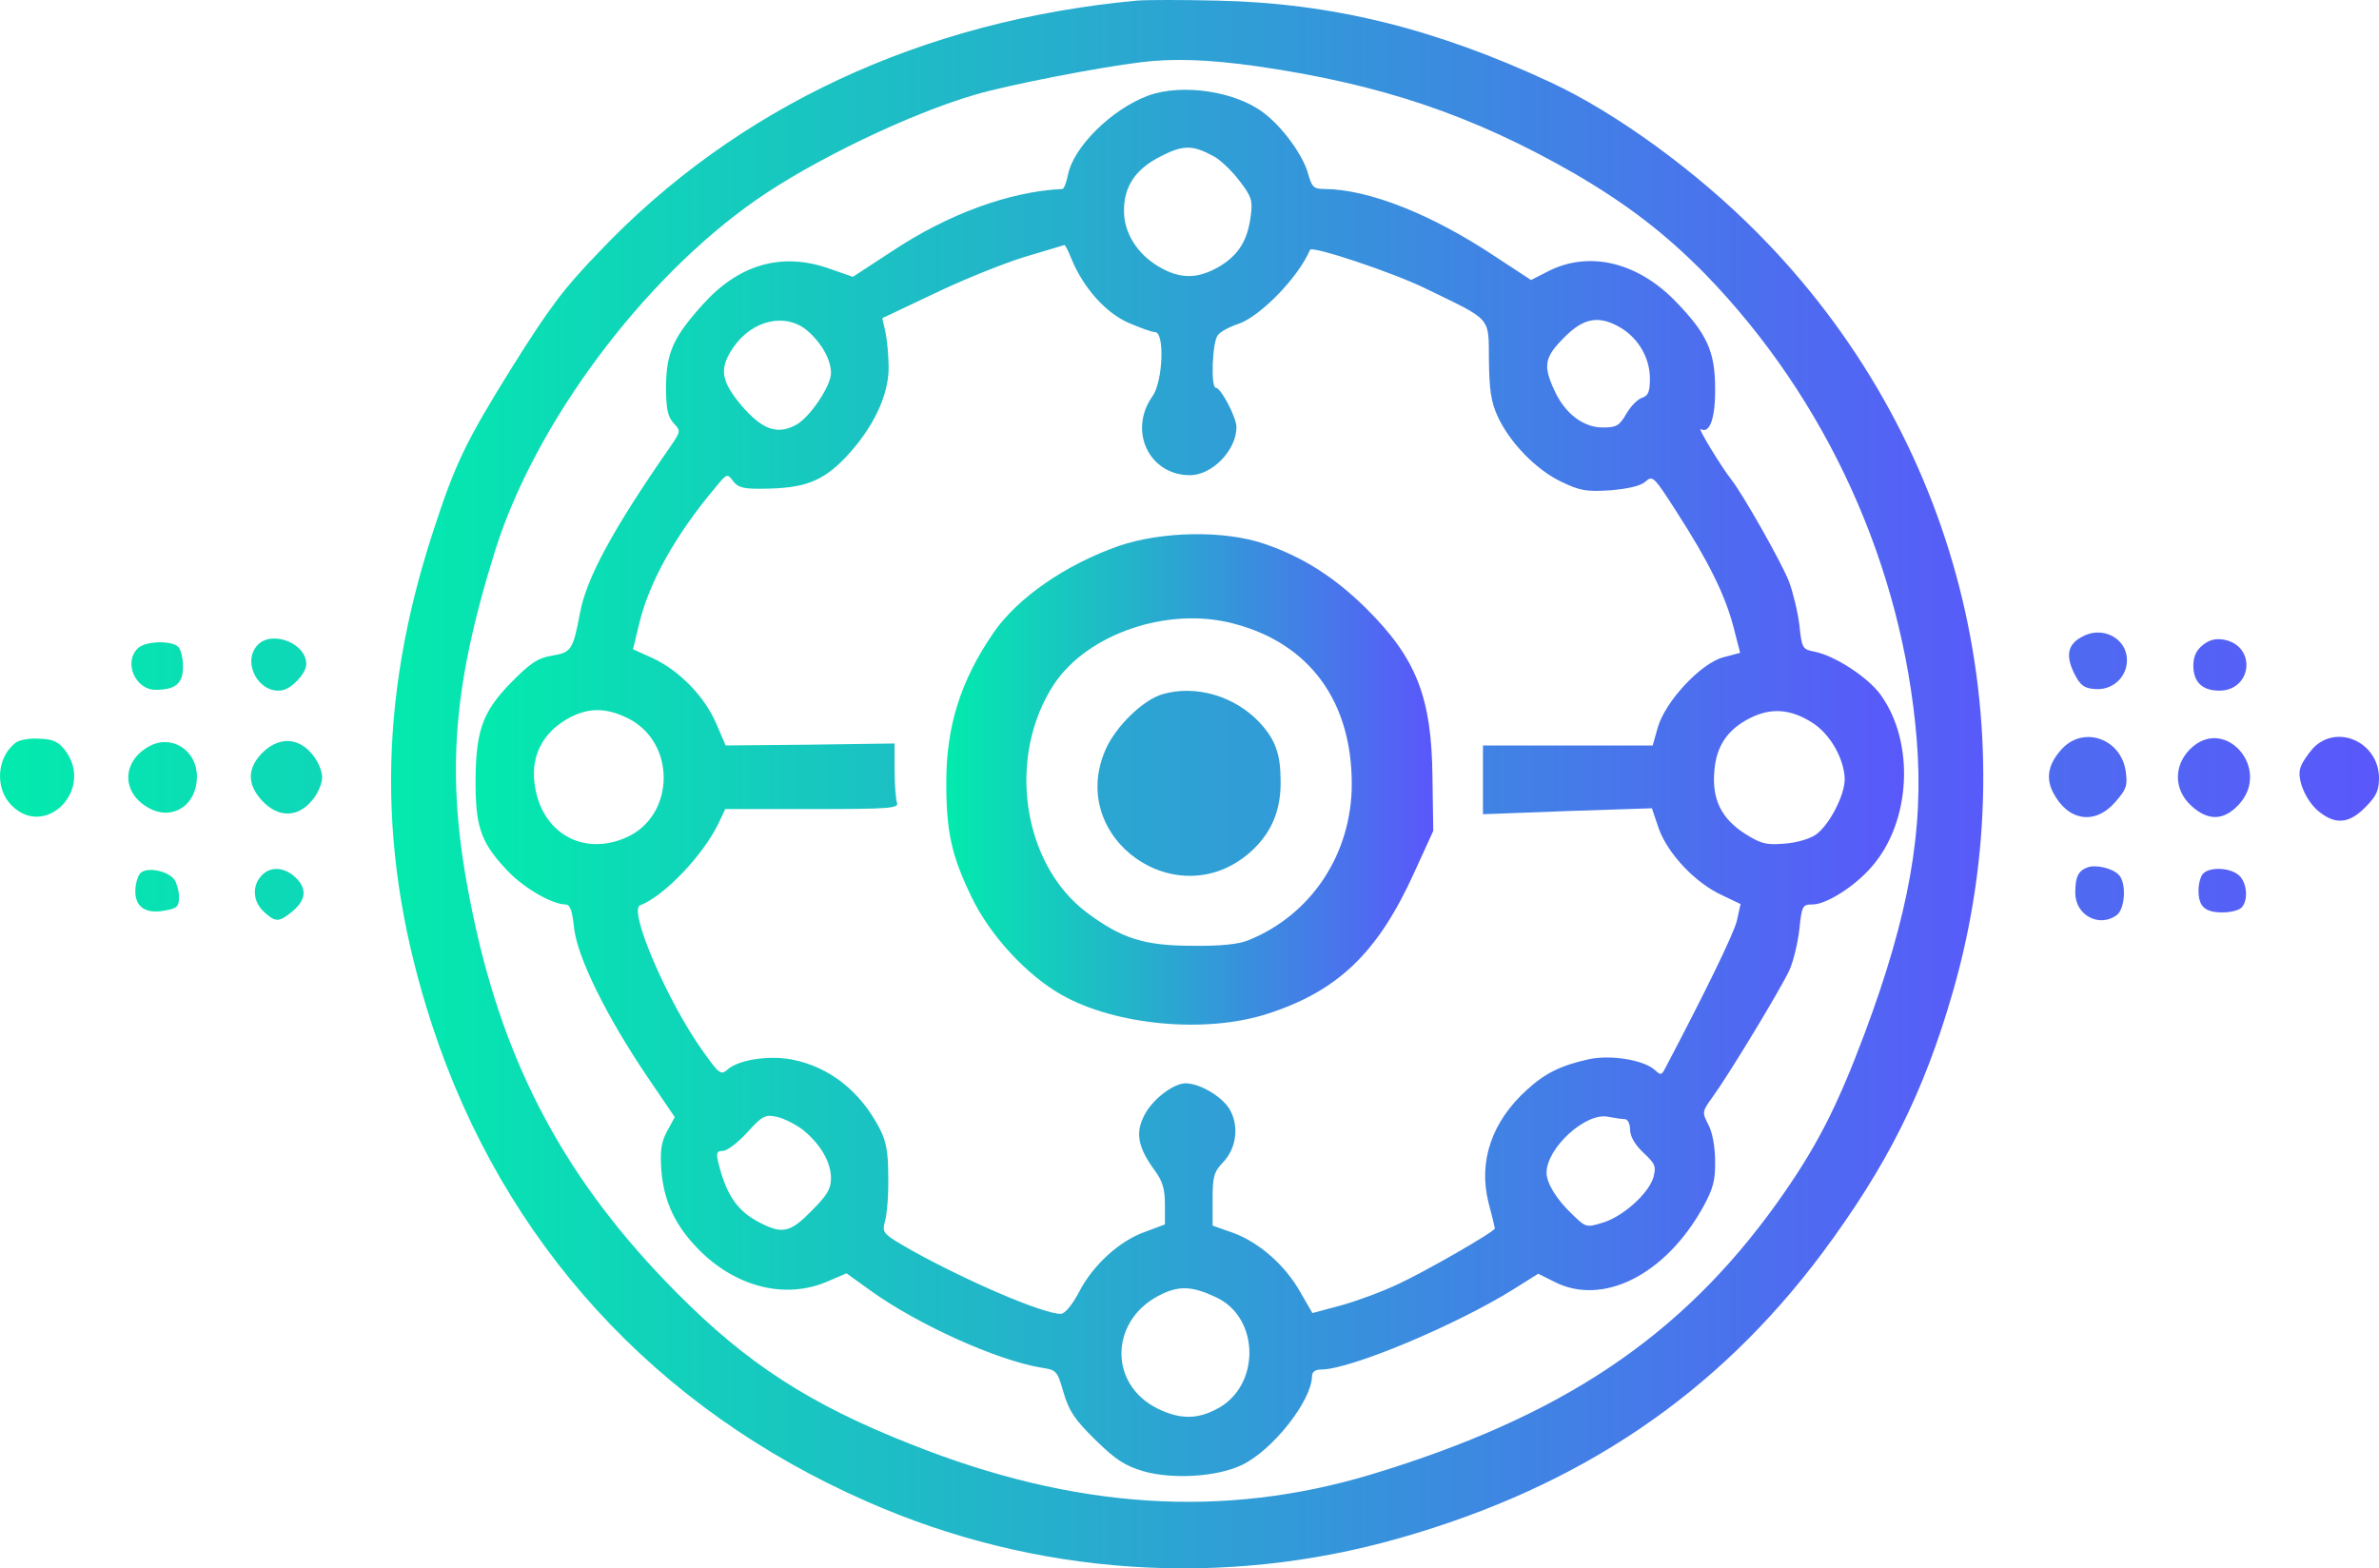
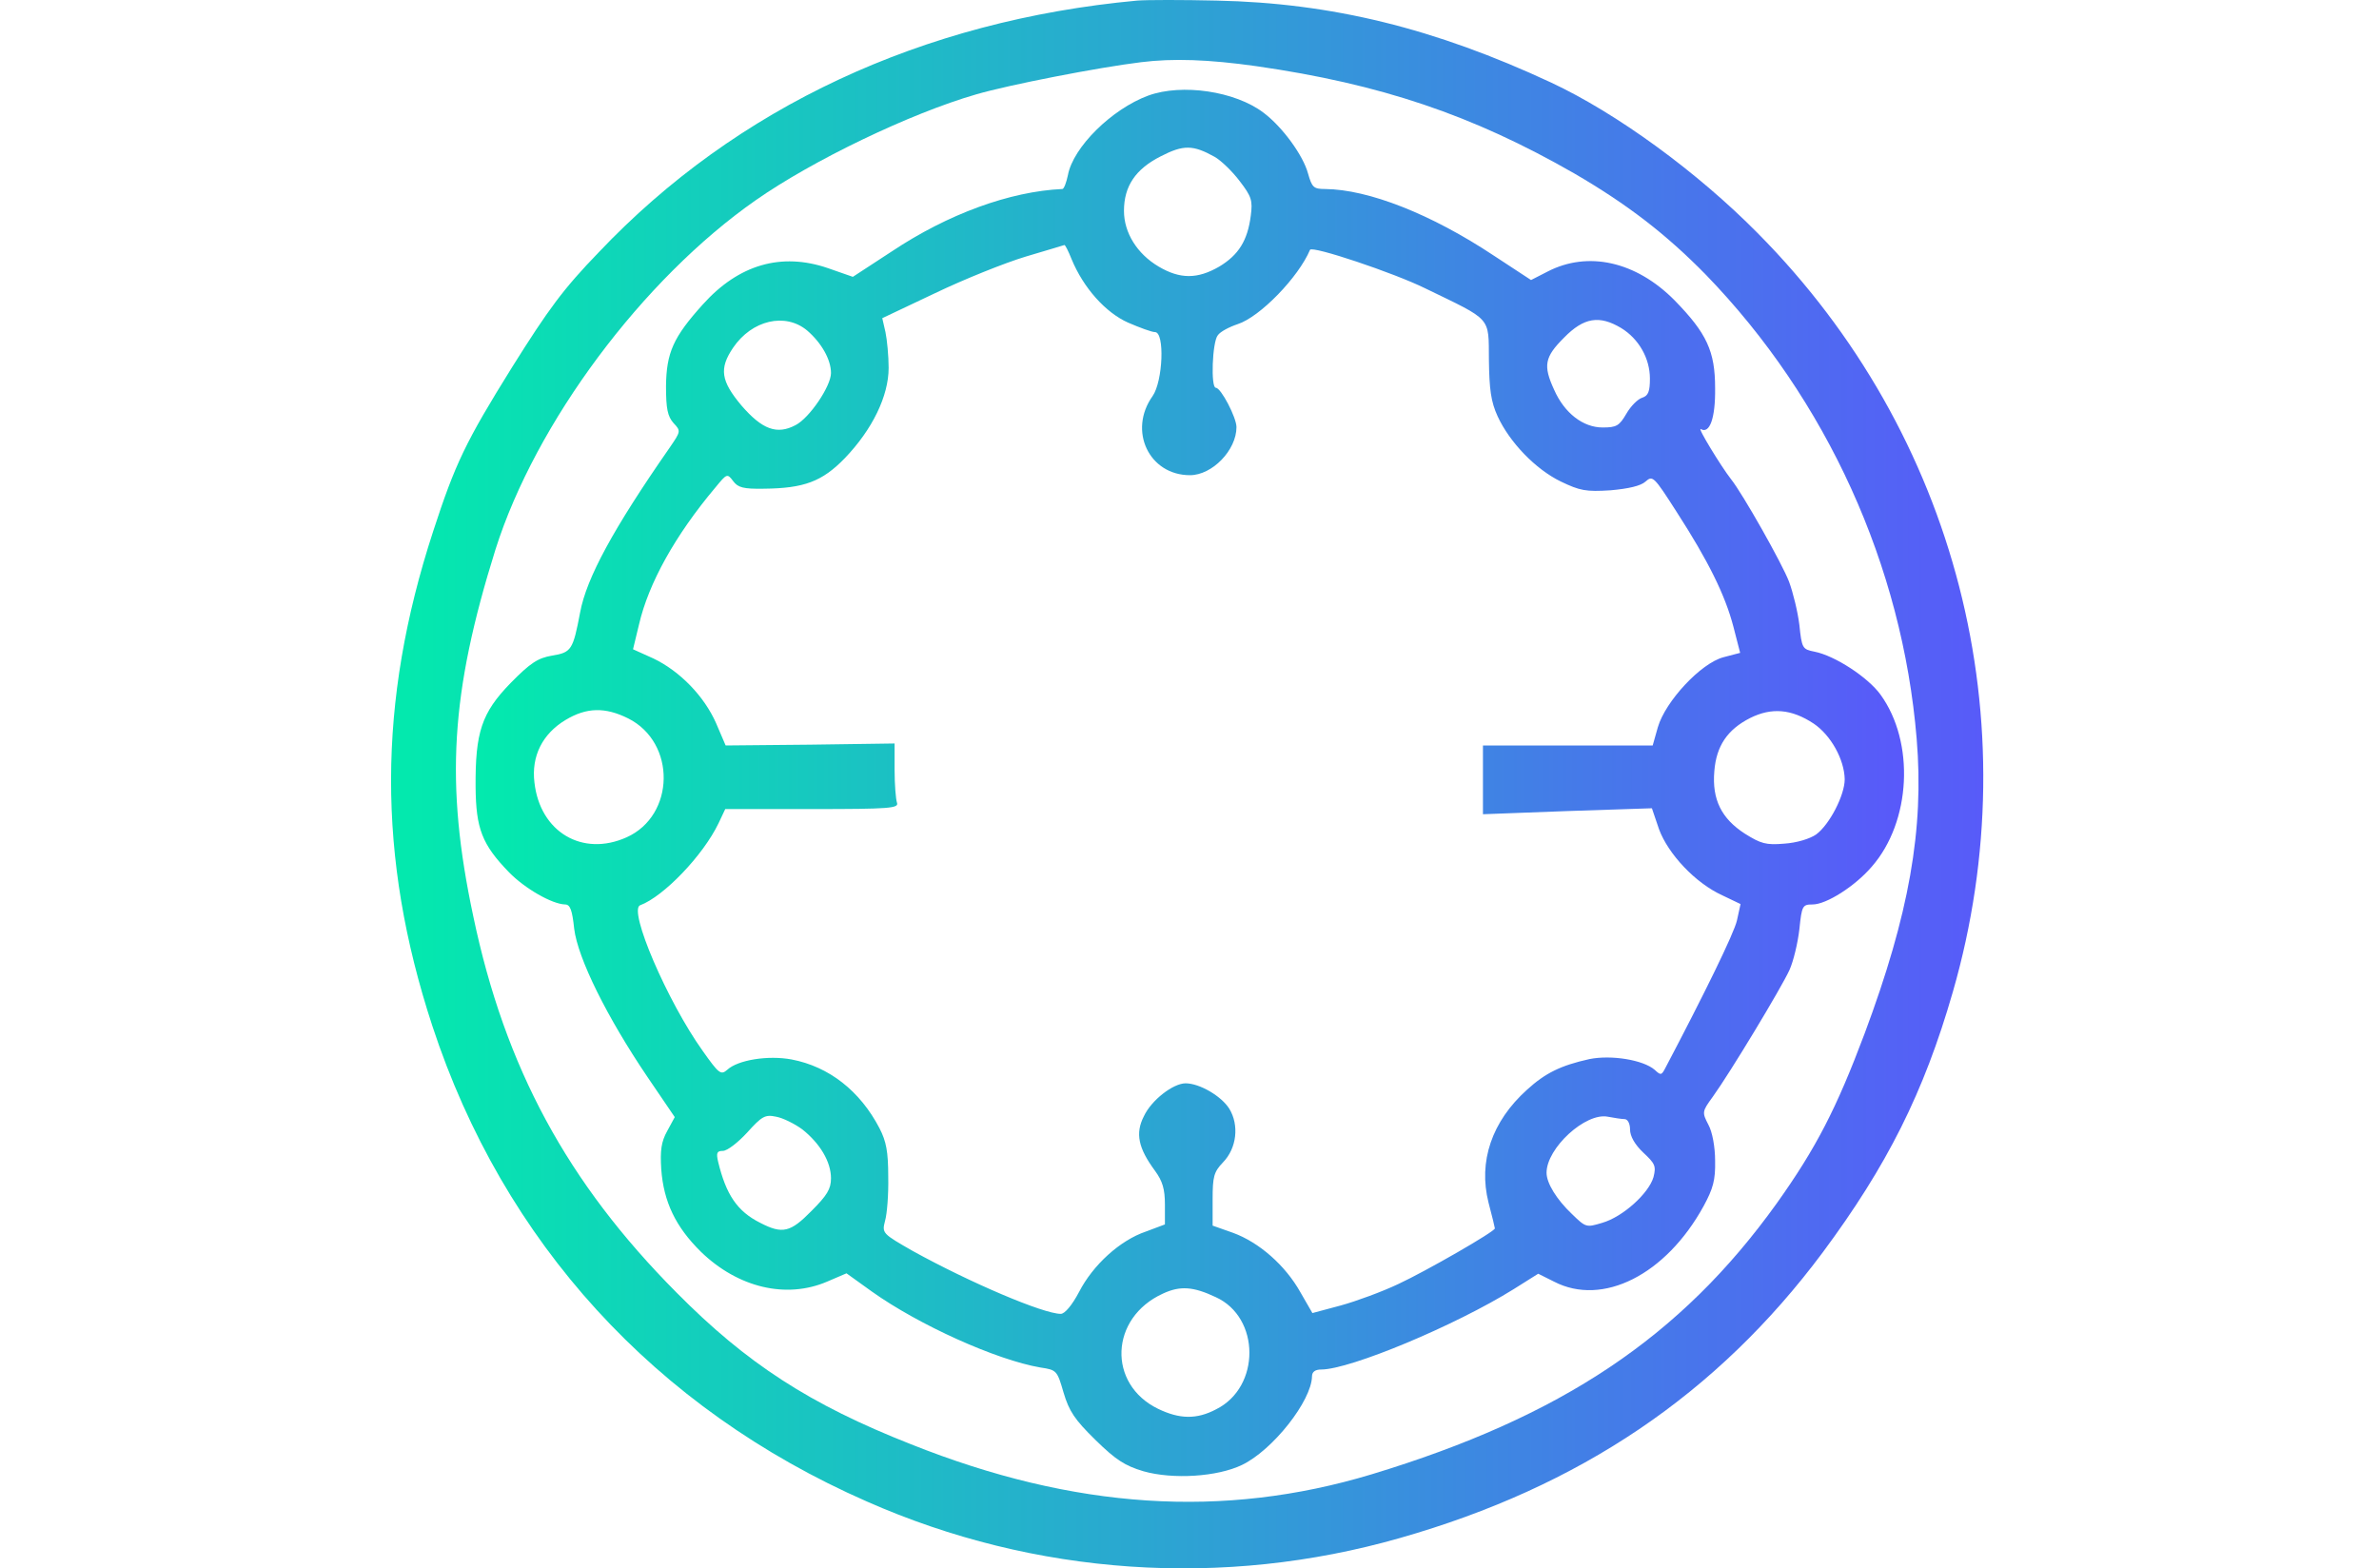
<svg xmlns="http://www.w3.org/2000/svg" viewBox="213.964 226.45 598.436 394.584" width="598.436" height="394.584">
  <linearGradient id="a" x1="0%" y1="0%" x2="100%" y2="0%">
    <stop offset="0%" stop-color="#02ebad" />
    <stop offset="100%" stop-color="#5a57fb" />
  </linearGradient>
  <g fill="url(#a)">
    <path d="M500 226.6c-54 5-100.8 26.8-135.4 63.3-9 9.3-12.7 14.4-21.8 28.9-11.7 18.8-14.3 24.2-19.9 41.4-14 42.9-14.1 81.9-.2 124.3 17.9 54.5 56 96.3 109.3 119.7 42.3 18.7 89.7 21.9 134.1 9.2 45.3-12.9 79.8-36.2 106.4-71.9 16.1-21.7 25.4-40.1 32.7-65.5 19.6-68 1-140.4-49.1-190.9-15.2-15.4-35.5-30.2-52-37.9-29.2-13.6-55.1-20-84.1-20.6-8.5-.2-17.5-.2-20 0m30 16.5c31.3 4.5 54.4 12.3 80 27 13.4 7.8 23.1 15.3 33.1 25.5 30.4 31.4 49.4 73.2 53 116.7 1.9 22.8-1.9 44.2-13.1 74.2-7.1 18.9-12.2 28.8-22.1 42.7-24.1 33.6-54.1 53.7-102 68.2-37.2 11.2-74.7 8.8-115.8-7.6-25.4-10-41.3-20.3-59-38.2-27.4-27.6-43.1-56.5-51.1-94.7-7.1-33.4-5.7-56.1 5.6-92.2 10.1-31.9 37-68 65.5-87.9 14.3-10 38.8-21.8 55.4-26.6 8.2-2.4 30.8-6.8 41.5-8.1 8-1 17-.7 29 1" />
    <path d="M502.8 250.5c-9.2 3.4-18.9 13-20.2 20-.4 1.9-1 3.5-1.4 3.5-13.2.6-28.8 6.3-42.9 15.7l-9.8 6.4-6.3-2.2c-11.7-4-22.4-.9-31.4 9.1-7.5 8.3-9.2 12.2-9.3 20.6 0 5.7.4 7.6 1.9 9.3 1.9 2 1.8 2.1-1 6.2-14.2 20.4-20.9 32.8-22.5 41.4-1.8 9.5-2.2 10.1-7.1 10.9-3.5.6-5.4 1.8-10.4 6.9-7.3 7.5-8.9 12.4-8.8 26.2.1 10.4 1.6 14.4 8.4 21.4 4 4.1 10.8 8 14.1 8.1 1.3 0 1.8 1.4 2.3 6.1.9 7.4 8.2 22.2 18.5 37.4l6.8 10-1.9 3.5c-1.5 2.7-1.8 4.9-1.5 9.6.6 8.2 3.6 14.5 10 20.8 9.3 9 21.4 11.9 31.7 7.5l4.9-2.1 6.4 4.6c11.8 8.4 31.3 17.2 42.4 19.1 4.1.6 4.2.8 5.8 6.3 1.4 4.7 2.8 6.8 8 11.9 5.1 5 7.4 6.5 12.1 7.9 7.4 2.1 18.6 1.4 24.8-1.6 7.7-3.7 17.5-16.1 17.6-22.3 0-1.1.8-1.7 2.3-1.7 7.3 0 33.8-11.1 48.4-20.2l6.2-3.9 4 2c12.2 6.3 28.1-1.7 37.6-19 2.4-4.4 3-6.6 2.9-11.4 0-3.5-.7-7.3-1.7-9.1-1.6-3.1-1.6-3.3 1.1-7 4.4-6.1 17.3-27.5 19.3-31.9 1-2.2 2.1-6.8 2.5-10.3.6-5.9.8-6.2 3.3-6.2 3.5 0 10.7-4.6 14.9-9.5 9.9-11.3 10.9-31.3 2.2-43.3-3.2-4.4-11.5-9.8-16.6-10.8-3-.6-3.2-.8-3.8-6.7-.4-3.3-1.6-8.2-2.6-10.9-1.7-4.5-11.7-22.2-14.6-25.8-2.5-3.2-8.6-13.2-7.6-12.6 2.2 1.3 3.7-2.7 3.6-10.3 0-9.3-2.1-13.8-10.2-22.1-9.7-9.8-21.8-12.5-32-7.2l-4.1 2.1-9.3-6.1c-15.8-10.5-31.6-16.7-42.5-16.8-2.9 0-3.3-.4-4.3-3.9-1.2-4.5-6.4-11.7-11.2-15.3-7.1-5.4-20.5-7.4-29-4.3m16.7 15.4c1.6.9 4.5 3.7 6.3 6.1 3 3.9 3.3 4.9 2.8 8.7-.8 6.3-3.1 9.9-7.9 12.8-5.5 3.2-9.9 3.2-15.3 0s-8.7-8.5-8.7-14c0-6.2 2.9-10.5 9.2-13.7 5.8-3 8.2-2.9 13.6.1m-36 25.7c3 7.3 8.6 13.5 14.2 16 3 1.3 6 2.4 6.8 2.4 2.5 0 2 12.4-.6 16.1-6.2 8.7-.9 19.9 9.4 19.9 5.6 0 11.7-6.3 11.7-12.1 0-2.4-3.9-9.9-5.2-9.9s-.9-11.5.5-13.2c.6-.9 2.9-2.1 5-2.8 5.6-1.8 15.3-11.8 18.2-18.7.5-1.1 21.1 5.8 29 9.7 16.9 8.2 15.9 7 16 18 .1 7.4.5 10.5 2.2 14.2 3 6.5 9.5 13.3 15.9 16.4 4.8 2.3 6.3 2.6 12.5 2.2 4.5-.4 7.6-1.1 8.8-2.2 1.8-1.6 2.1-1.3 7.8 7.6 8 12.4 12.2 20.9 14.3 28.9l1.7 6.6-4.2 1.1c-5.7 1.5-14.6 11.1-16.5 17.6l-1.3 4.6H587v17.3l21.3-.8 21.2-.7 1.8 5.3c2.3 6.2 9.1 13.5 15.9 16.6l4.6 2.2-.9 4.1c-.7 3.2-8.2 18.5-18.1 37.3-.9 1.7-1.1 1.7-2.6.3-2.9-2.5-10.9-3.8-16.4-2.7-7.2 1.6-11.1 3.5-15.7 7.7-8.9 8-12.3 18.1-9.7 28.4.9 3.4 1.6 6.3 1.6 6.5 0 .8-17.4 10.8-24.3 14-4 1.9-10.5 4.3-14.5 5.4l-7.1 1.9-3-5.2c-3.8-6.8-10.4-12.6-17-15l-5.1-1.8v-6.6c0-5.7.3-6.9 2.6-9.3 3.5-3.6 4.1-9.4 1.6-13.5-2-3.2-7.5-6.4-11-6.4-3.1 0-8.6 4.2-10.5 8.3-2.2 4.3-1.4 8 2.8 13.7 1.9 2.6 2.5 4.6 2.5 8.5v5l-4.8 1.8c-6.5 2.2-13.3 8.4-16.8 15.2-1.8 3.4-3.6 5.5-4.6 5.5-4.4 0-22.9-7.9-37.2-15.8-7.7-4.4-7.8-4.5-7-7.6.5-1.7.9-6.7.8-11.1 0-6.3-.5-8.9-2.2-12.2-4.9-9.4-12.7-15.5-22.1-17.3-5.9-1.1-13.5.1-16.2 2.6-1.6 1.4-2.1 1-6.2-4.8-8.8-12.3-18.8-35.5-15.7-36.6 5.9-2.2 15.8-12.5 19.7-20.6l1.7-3.6h21.9c19.6 0 21.8-.2 21.3-1.6-.3-.9-.6-4.6-.6-8.2v-6.7l-21.2.3-21.3.2-2.4-5.6c-3-6.8-9.1-13.1-15.8-16.3l-5.1-2.3 1.5-6.2c2.4-10.4 9.1-22.5 19.3-34.6 2.8-3.4 2.9-3.5 4.4-1.5 1.2 1.6 2.5 2 7.8 1.9 10-.1 14.6-1.8 20.3-7.7 6.9-7.2 11-15.6 11-22.7 0-3-.4-7.1-.8-9l-.8-3.5 13.3-6.3c7.3-3.5 17.5-7.6 22.8-9.2 5.2-1.5 9.6-2.9 9.7-2.9.2-.1 1 1.5 1.8 3.5m-66.5 18c3.6 3.1 6 7.3 6 10.7 0 3.3-5.4 11.3-8.9 13.1-4.7 2.5-8.4 1.1-13.6-4.9-5.2-6.2-5.7-9.3-2.1-14.6 4.7-6.9 13.1-8.9 18.6-4.3m204.8-.6c4.4 2.7 7.2 7.6 7.2 12.7 0 3.2-.4 4.3-1.9 4.8-1.1.3-2.9 2.1-4 4-1.8 3.1-2.5 3.5-6 3.5-4.9 0-9.6-3.6-12.2-9.5-2.8-6.1-2.4-8.2 2.5-13.1 5-5.1 8.9-5.7 14.4-2.4M372 407.2c12.1 6.1 11.8 24.4-.4 29.9-11.1 5-21.8-1.3-23.2-13.8-.8-6.6 2-12.2 7.8-15.7 5.3-3.2 10-3.3 15.8-.4m298.2 1.3c4.3 2.9 7.7 9 7.8 14 0 4-3.8 11.4-7.2 13.9-1.6 1.1-4.9 2.1-8 2.3-4.6.4-5.9 0-9.9-2.5-5.9-3.8-8.3-8.6-7.7-15.7.5-6.4 3.3-10.5 9-13.4 5.4-2.7 10.4-2.3 16 1.4M415.8 510.6c4.4 3.5 7.2 8.1 7.2 12.3 0 2.7-1 4.3-4.9 8.2-5.3 5.4-7.3 5.9-12.9 3-5.8-2.9-8.6-7.1-10.6-15.4-.5-2.2-.3-2.7 1.2-2.7 1.1 0 3.8-2.1 6.1-4.6 3.7-4.1 4.5-4.6 7.3-4 1.7.3 4.7 1.8 6.6 3.2m206.8-2.6c.8 0 1.4 1.1 1.4 2.6 0 1.7 1.2 3.8 3.3 5.8 3 2.8 3.3 3.4 2.6 6.2-1.2 4.1-7.7 10-12.9 11.5-4 1.2-4.1 1.2-7.6-2.2-3.9-3.7-6.4-7.8-6.4-10.4 0-6.2 9.8-15.2 15.4-14.1 1.6.3 3.5.6 4.2.6m-102.8 44.8c11.2 5.1 11.3 22.6.1 28.2-4.9 2.6-9.2 2.5-14.6-.1-12.8-6.2-12.2-22.9 1.2-29 4.3-2 7.6-1.8 13.3.9" />
-     <path d="M495.4 363.8c-13.4 4.7-25.4 13-31.5 21.8-8.3 12.1-11.9 23.5-11.9 37.7 0 12.4 1.3 18.3 6.2 28.5 4.6 9.8 14 20 22.9 25 13.5 7.6 36 9.7 51.4 4.8 17.9-5.7 28-15.3 37.2-35.6l4.8-10.5-.2-13.5c-.2-20.1-4-29.9-16.7-42.5-8-7.9-15.9-12.9-25.5-16.2-10.2-3.5-25.8-3.2-36.7.5m29.1 19.6c18.9 5 29.5 19.5 29.5 40.3 0 17.5-10.1 32.9-26 39.3-2.3 1-7.1 1.5-14 1.4-12.1 0-17.9-1.8-26.7-8.4-16.3-12.3-20.1-39.3-8.2-57.4 8.5-12.8 28.9-19.7 45.4-15.2" />
-     <path d="M506.4 401.1c-4.9 1.4-11.9 8.2-14.4 14.1-9.6 22.2 18.1 41.8 36.4 25.7 5.3-4.7 7.8-10.4 7.7-17.9 0-6.9-1.3-10.5-5.4-14.9-6.3-6.6-16-9.4-24.3-7m231.4-14.5c-3.7 1.9-4.3 4.7-2.1 9.2 1.5 3 2.4 3.8 5.2 4 4.4.4 8.1-2.9 8.1-7.3 0-5.4-6.1-8.7-11.2-5.9m-459.1 2.2c-4 4.4.5 12.4 6.3 11.3 2.5-.5 6-4.3 6-6.6 0-5.3-8.8-8.6-12.3-4.7m489.3 0c-1.6 1.3-2.3 2.9-2.3 5.1 0 4 2.1 6.2 6.2 6.3 8.5.3 9.9-11.1 1.6-12.8-2.2-.4-3.8 0-5.5 1.4m-519.4.8c-3.6 3.5-.6 10.4 4.5 10.4 5 0 6.9-1.6 6.9-5.8 0-2.1-.5-4.3-1.2-5-1.7-1.7-8.4-1.5-10.2.4m-30.7 23.7c-4.8 3.7-5.3 11.5-1 15.8 8.5 8.5 20.8-4 13.5-13.8-1.7-2.2-3-2.9-6.5-3-2.4-.2-5.1.3-6 1m514.9 1.4c-3.6 3.8-4.3 7.4-2.4 11.1 3.7 7.2 10.5 8.3 15.6 2.5 2.8-3.2 3.2-4.1 2.7-7.7-1.1-8.2-10.4-11.6-15.9-5.9m32.1.2c-4.2 4.2-4.1 10.2.2 14.2 4.2 3.9 8.2 3.9 12-.2 8.4-9-3.5-22.6-12.2-14m30.9-.2c-1.4 1.6-2.9 3.8-3.2 5-.9 2.9 1.5 8.5 4.9 11.1 4.1 3.2 7.5 2.8 11.5-1.3 2.9-2.9 3.4-4.3 3.4-7.6-.3-8.9-10.7-13.4-16.6-7.2m-544.3-.5c-7.1 3.9-7 12 .2 15.7 5.9 3 11.8-1 11.8-8.1 0-6.6-6.4-10.7-12-7.6m28.4 1.7q-5.7 5.85 0 12c4 4.3 8.9 4.3 12.5 0 1.5-1.7 2.6-4.3 2.6-5.9s-1.1-4.2-2.6-5.9c-3.5-4.2-8.4-4.3-12.5-.2M739 444.7c-2.3.9-3 2.4-3 6.4 0 5.6 6 8.8 10.4 5.6 2.2-1.6 2.5-8.3.5-10.2-1.7-1.7-5.9-2.6-7.9-1.8m-489.7 1.4c-.7.7-1.3 2.8-1.3 4.6 0 4 2.7 5.8 7.6 4.8 2.9-.5 3.4-1 3.4-3.4 0-1.5-.6-3.5-1.2-4.4-1.7-2.2-6.9-3.2-8.5-1.6m30.4.7c-2.4 2.6-2.1 6.5.6 9 2.9 2.7 3.8 2.7 6.9.2 3.7-2.9 4.1-5.8 1.3-8.6-2.9-2.9-6.6-3.1-8.8-.6m488.5-.6c-.7.7-1.2 2.6-1.2 4.3 0 4 1.6 5.5 6 5.5 2 0 4.1-.5 4.8-1.2 1.8-1.8 1.4-6.3-.6-8.1-2.2-2-7.3-2.2-9-.5" />
  </g>
</svg>